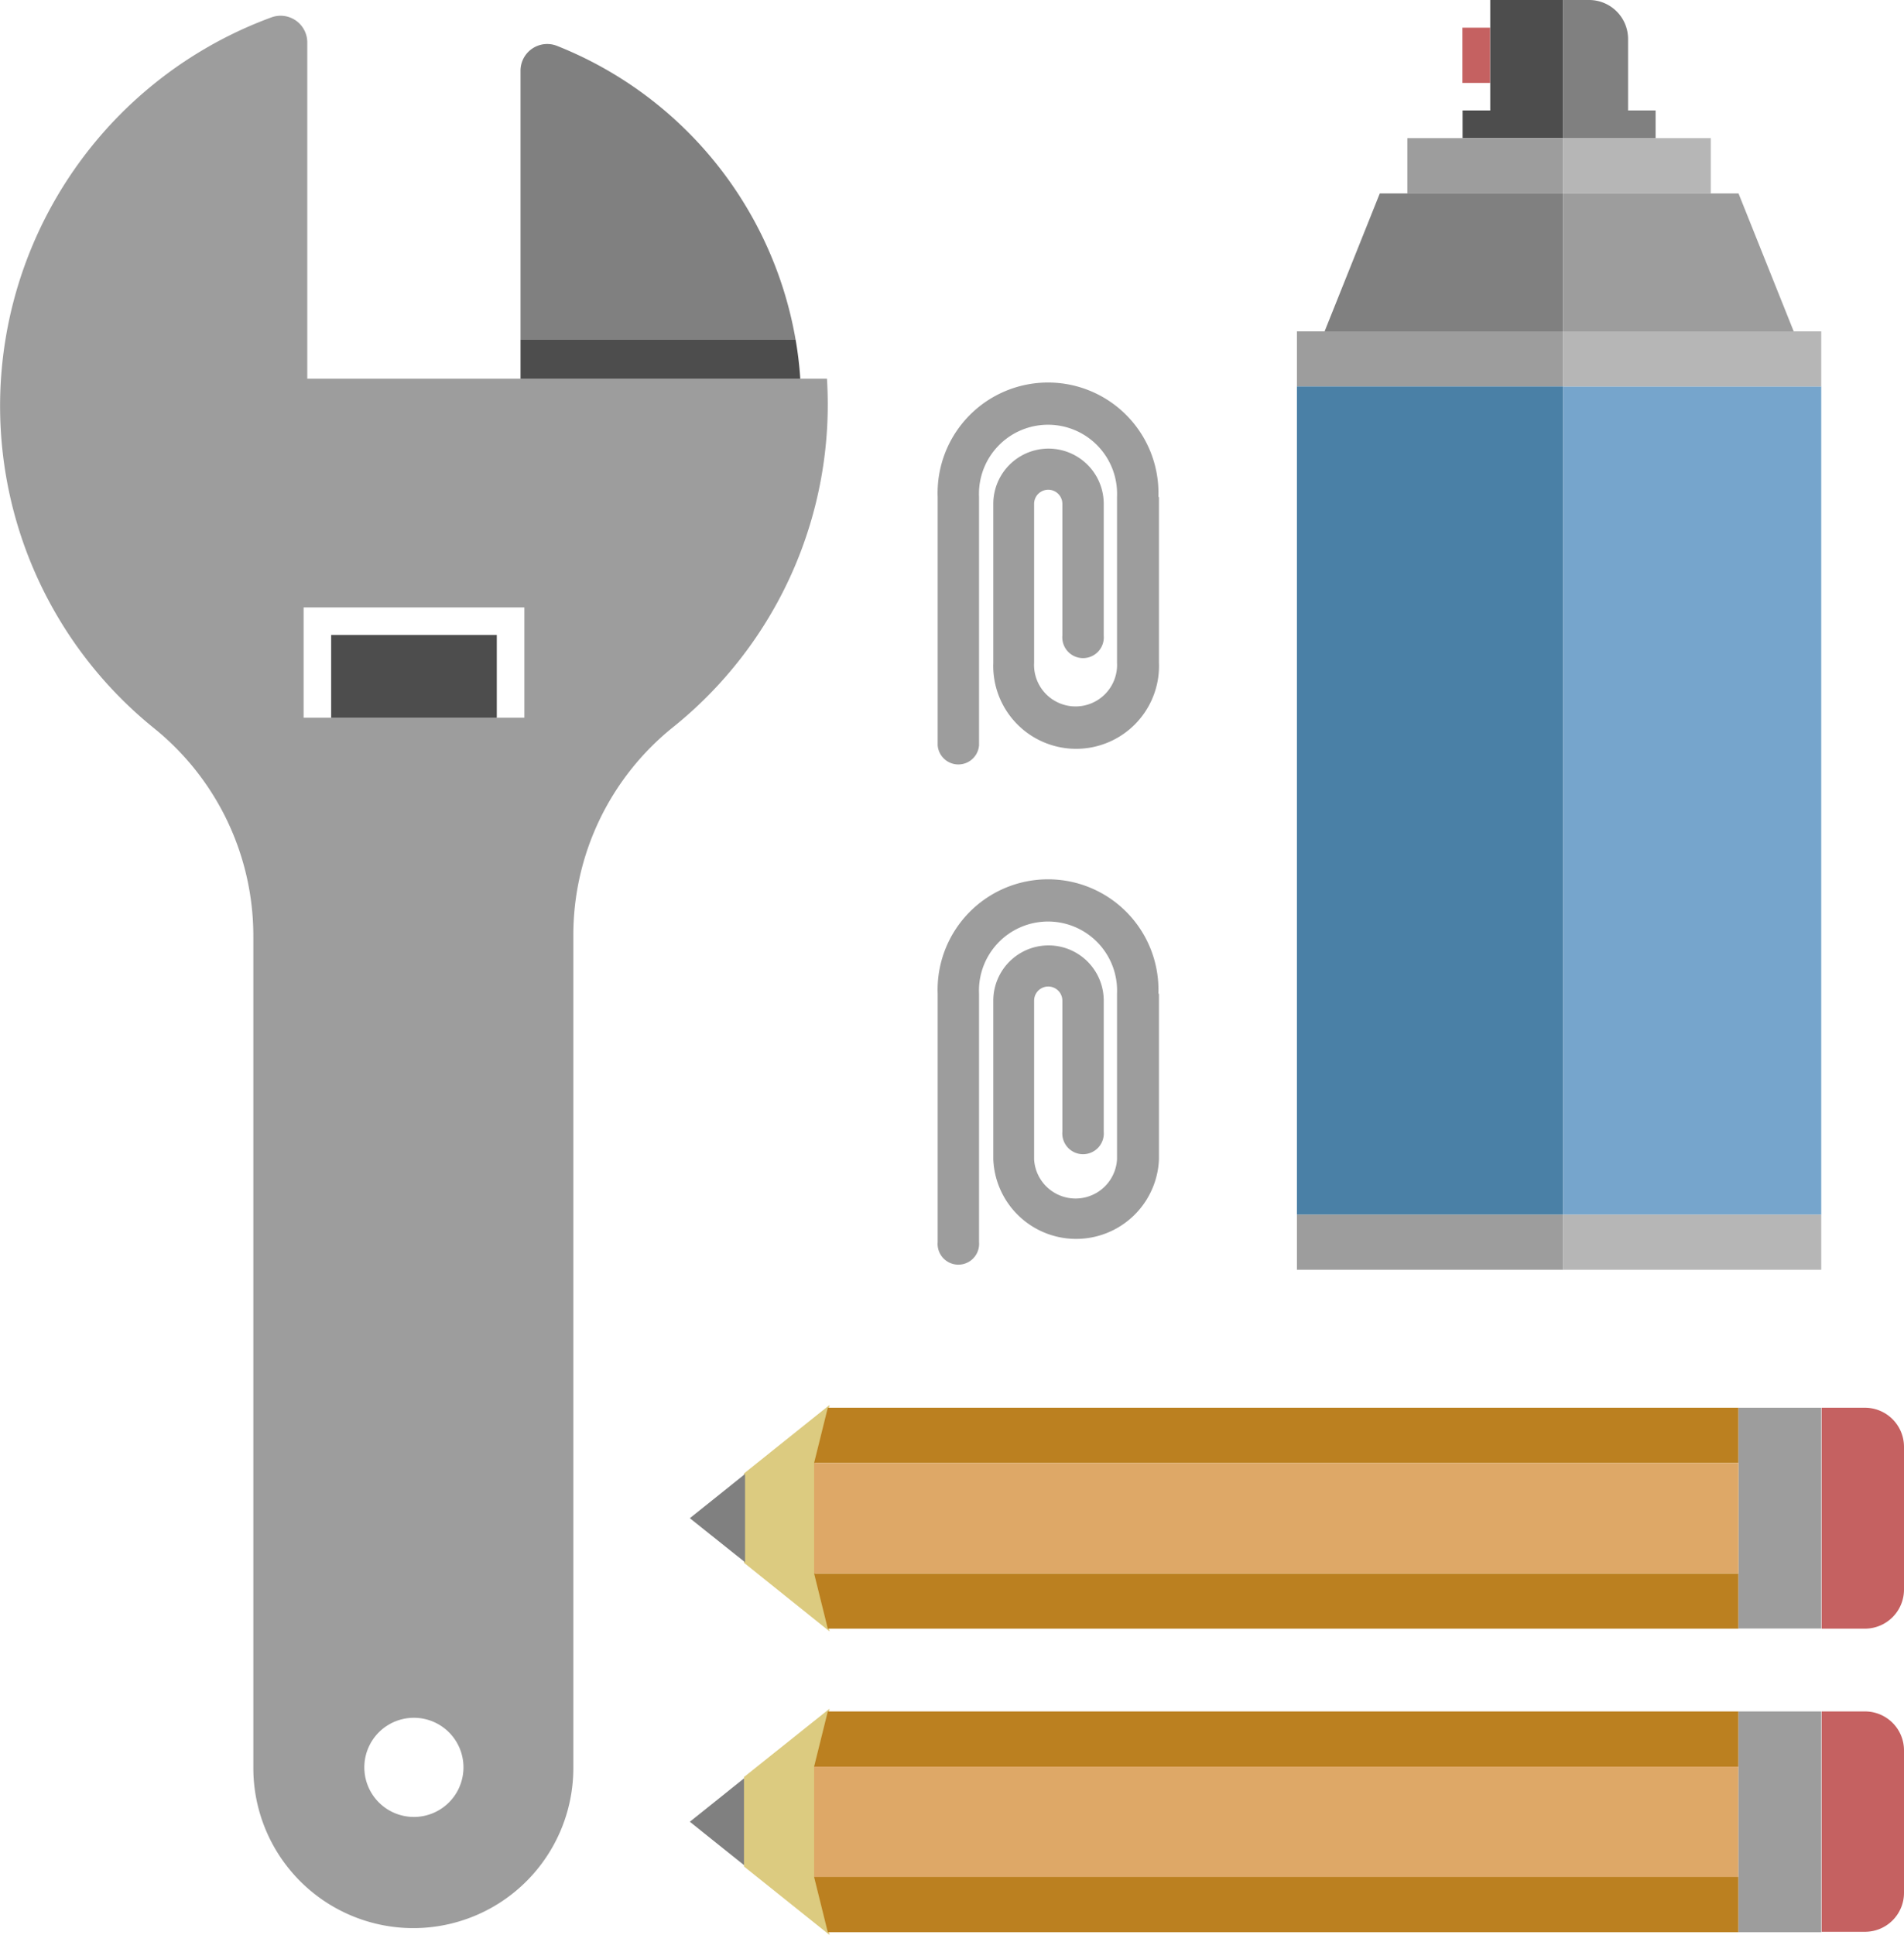
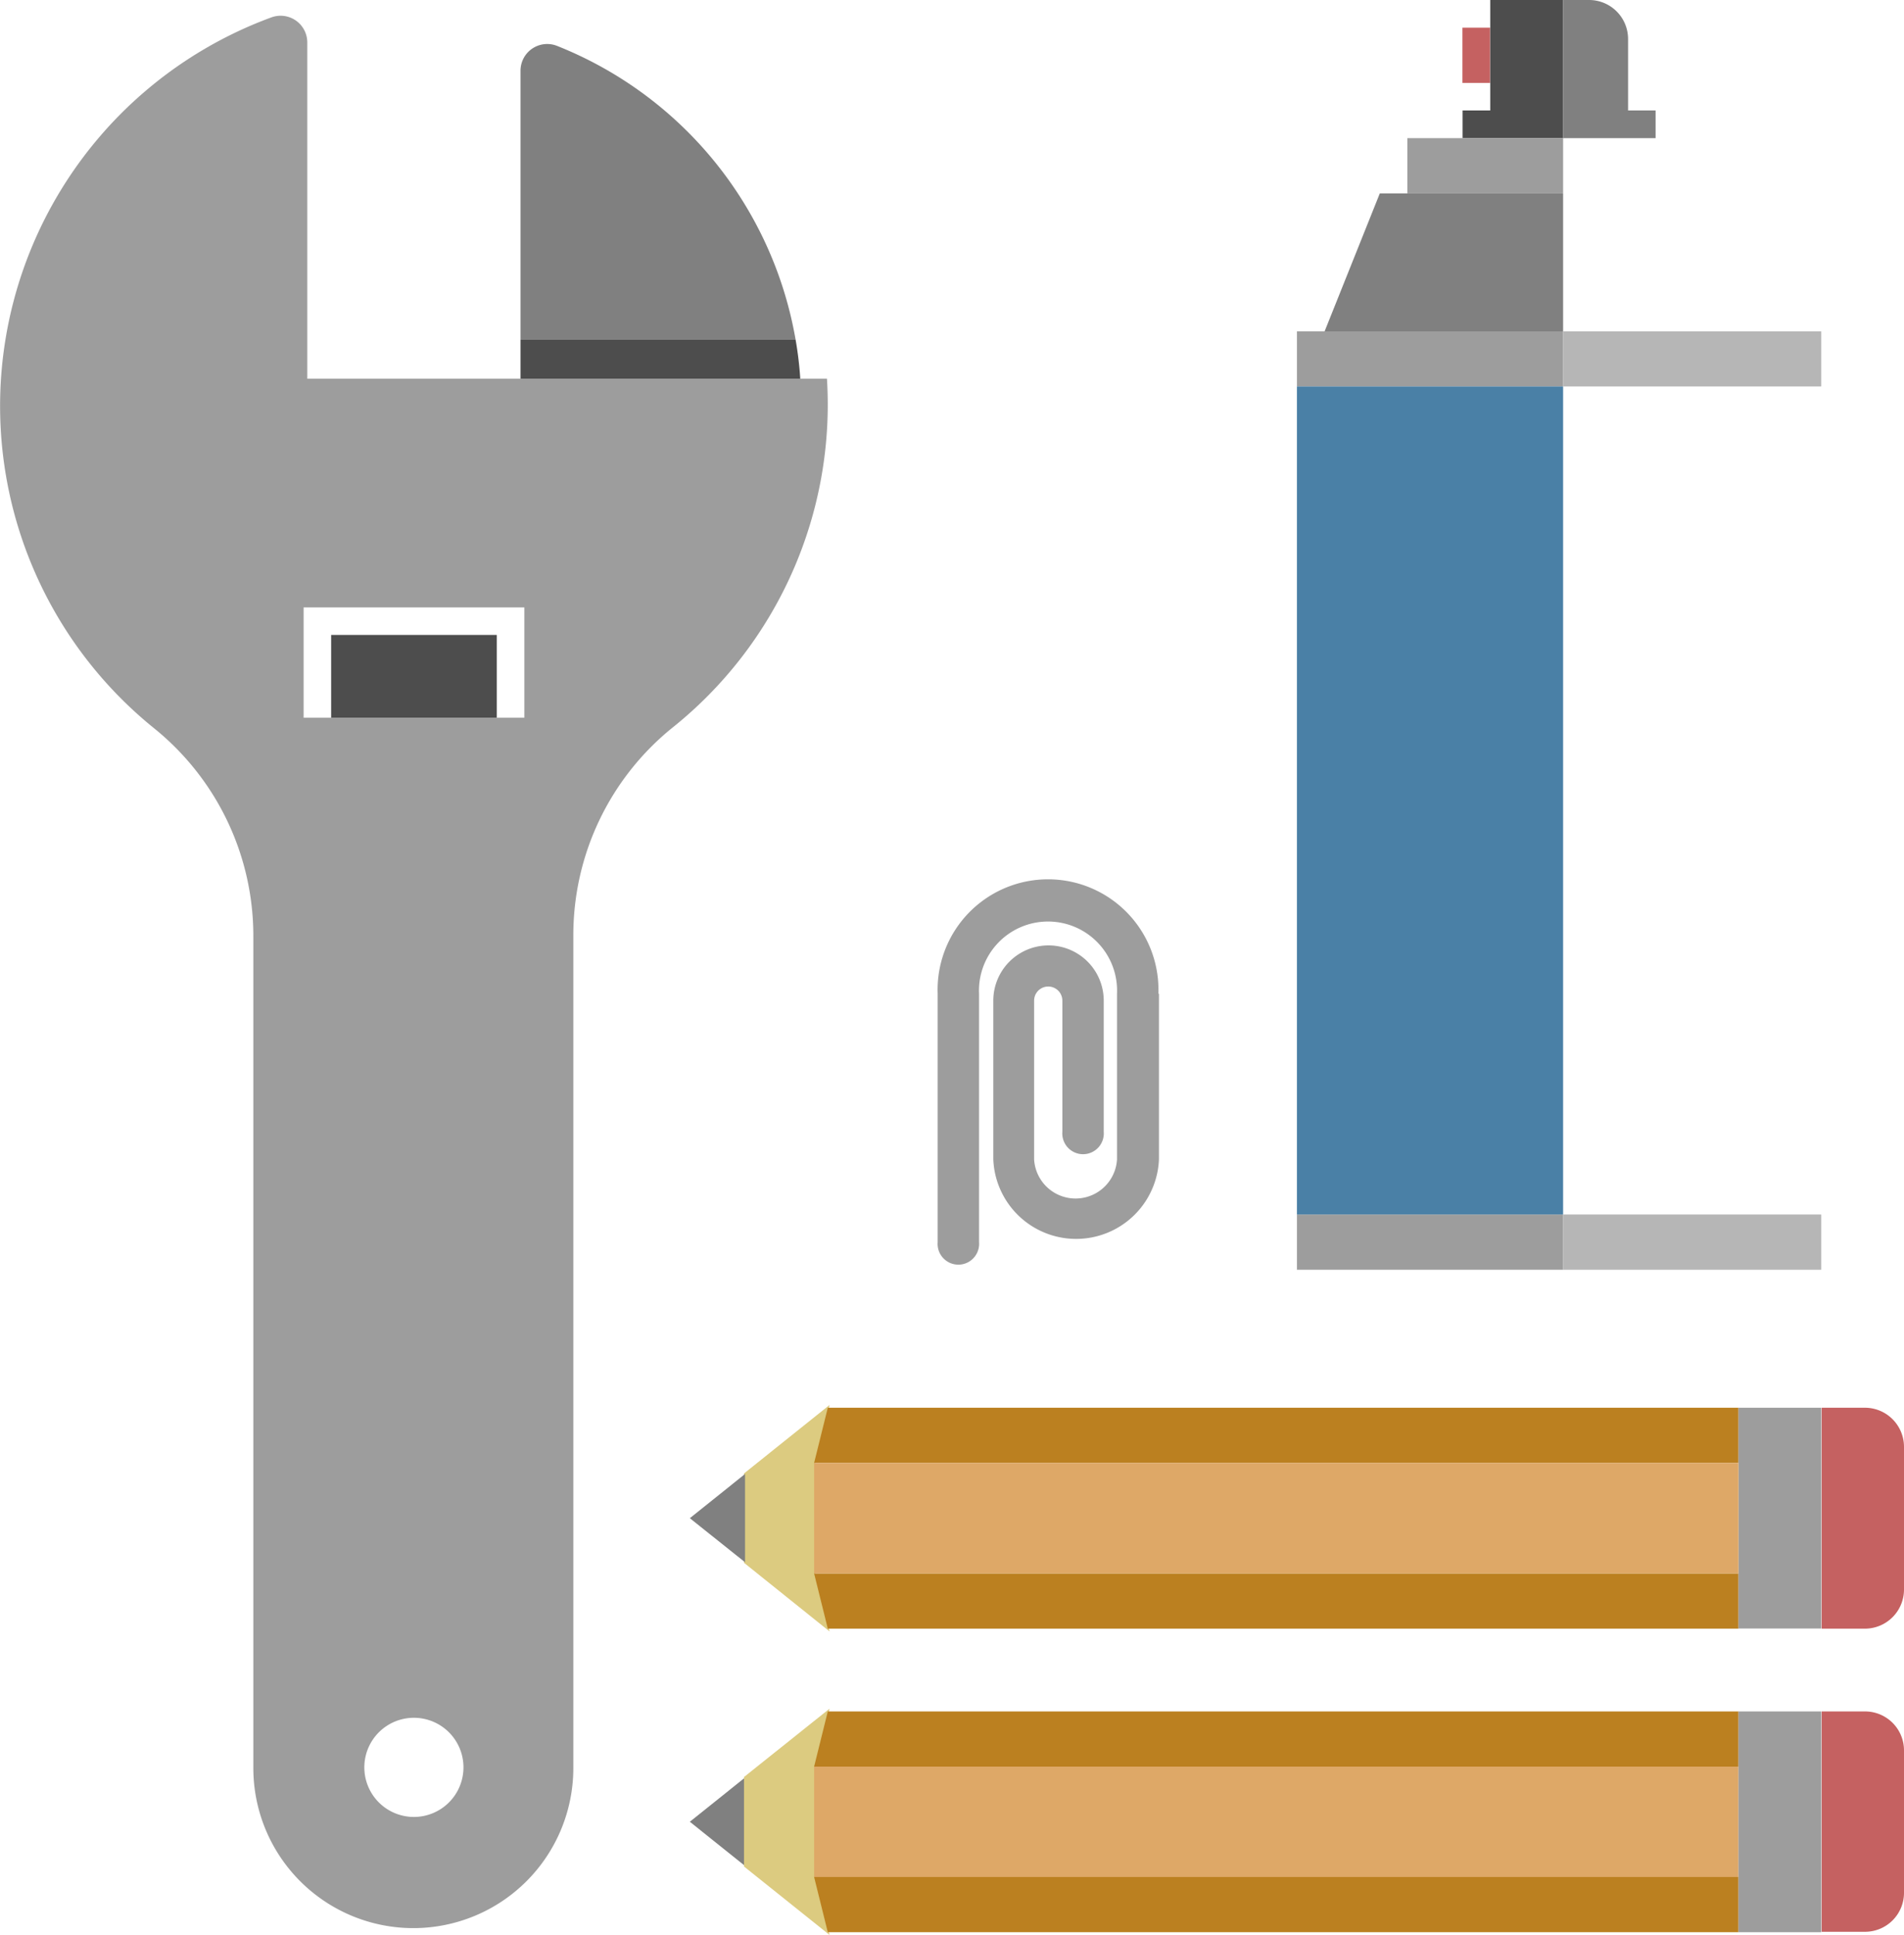
<svg xmlns="http://www.w3.org/2000/svg" viewBox="0 0 134.83 136.99">
  <defs>
    <style>.cls-1{fill:#dccb80;stroke:#dccb80;stroke-miterlimit:10;stroke-width:0.15px;}.cls-2{fill:gray;}.cls-3{fill:#9d9d9d;}.cls-4{fill:#c56161;}.cls-5{fill:#4d4d4d;}.cls-6{fill:#4a80a6;}.cls-7{fill:#bb8020;}.cls-8{fill:#dea867;}.cls-9{fill:#b6b6b6;}.cls-10{fill:#76a5cc;}</style>
  </defs>
  <g id="Capa_2" data-name="Capa 2">
    <g id="Capa_1-2" data-name="Capa 1">
      <polygon class="cls-1" points="57.65 111.39 58.62 115.3 52.76 110.6 52.76 104.35 58.62 99.66 57.65 103.57 57.65 111.39" />
      <polygon class="cls-2" points="52.76 104.35 52.76 110.6 48.85 107.48 52.76 104.35" />
      <polygon class="cls-2" points="52.76 125.84 52.76 132.1 48.85 128.97 52.76 125.84" />
      <polygon class="cls-1" points="57.65 132.88 58.62 136.79 52.76 132.1 52.76 125.84 58.62 121.16 57.65 125.07 57.65 132.88" />
      <path class="cls-3" d="M58.56,26.81H21.76V3a1.89,1.89,0,0,0-2.54-1.77,29.31,29.31,0,0,0-8.28,50.35,18.89,18.89,0,0,1,7,14.71v58.88a11.33,11.33,0,0,0,22.66,0V66.24a18.87,18.87,0,0,1,7-14.71A29.29,29.29,0,0,0,58.56,26.81ZM29.31,128.63a3.51,3.51,0,1,1,3.51-3.51A3.51,3.51,0,0,1,29.31,128.63Zm7.82-77.82H21.5V43H37.13Z" />
      <path class="cls-2" d="M56.34,24.05H36.86V5a1.89,1.89,0,0,1,2.59-1.75A27.42,27.42,0,0,1,56.34,24.05Z" />
      <rect class="cls-3" x="91.84" y="85.98" width="18.85" height="3.91" />
      <rect class="cls-4" x="103.56" y="1.96" width="1.96" height="3.91" />
      <rect class="cls-5" x="105.53" width="5.16" height="7.82" />
      <rect class="cls-5" x="103.57" y="7.82" width="7.12" height="1.96" />
      <rect class="cls-3" x="99.66" y="9.78" width="11.03" height="3.91" />
      <rect class="cls-3" x="91.84" y="23.46" width="18.85" height="3.9" />
      <polygon class="cls-2" points="110.69 13.69 110.69 23.46 93.8 23.46 97.71 13.69 110.69 13.69" />
      <rect class="cls-6" x="91.84" y="27.36" width="18.85" height="58.62" />
-       <path class="cls-3" d="M82.07,35.18V46.9a5.87,5.87,0,1,1-11.73,0V35.67a3.91,3.91,0,0,1,7.82,0V45a1.47,1.47,0,1,1-2.93,0V35.67a1,1,0,0,0-2,0V46.9a2.94,2.94,0,1,0,5.87,0V35.18a4.89,4.89,0,1,0-9.77,0V52.77a1.47,1.47,0,0,1-2.93,0V35.18a7.82,7.82,0,1,1,15.63,0Z" />
      <path class="cls-3" d="M82.07,70.35V82.08a5.87,5.87,0,0,1-11.73,0V70.84a3.91,3.91,0,0,1,7.82,0v9.28a1.47,1.47,0,1,1-2.93,0V70.84a1,1,0,0,0-2,0V82.08a2.94,2.94,0,0,0,5.87,0V70.35a4.89,4.89,0,1,0-9.77,0V87.94a1.47,1.47,0,1,1-2.93,0V70.35a7.82,7.82,0,1,1,15.63,0Z" />
      <polygon class="cls-7" points="123.11 99.66 123.11 103.57 57.65 103.57 58.62 99.66 123.11 99.66" />
      <polygon class="cls-7" points="123.11 111.39 123.11 115.3 58.62 115.3 57.65 111.39 123.11 111.39" />
      <rect class="cls-3" x="123.11" y="99.66" width="5.86" height="15.63" />
      <path class="cls-4" d="M134.83,102.42v10.12a2.77,2.77,0,0,1-2.76,2.76H129V99.66h3.1A2.77,2.77,0,0,1,134.83,102.42Z" />
      <rect class="cls-8" x="57.65" y="103.57" width="65.46" height="7.82" />
      <rect class="cls-8" x="57.65" y="125.07" width="65.46" height="7.82" />
      <polygon class="cls-7" points="123.11 121.16 123.11 125.07 57.65 125.07 58.62 121.16 123.11 121.16" />
      <polygon class="cls-7" points="123.11 132.88 123.11 136.79 58.62 136.79 57.65 132.88 123.11 132.88" />
      <rect class="cls-3" x="123.11" y="121.16" width="5.86" height="15.63" />
      <path class="cls-4" d="M134.83,123.91V134a2.76,2.76,0,0,1-2.76,2.76H129V121.16h3.1A2.76,2.76,0,0,1,134.83,123.91Z" />
      <rect class="cls-5" x="23.45" y="44.95" width="11.73" height="5.86" />
      <path class="cls-5" d="M56.67,26.81H36.86V24.05H56.34A25.35,25.35,0,0,1,56.67,26.81Z" />
      <rect class="cls-9" x="110.69" y="85.98" width="18.28" height="3.91" />
-       <rect class="cls-10" x="110.69" y="27.36" width="18.28" height="58.62" />
      <rect class="cls-9" x="110.69" y="23.46" width="18.28" height="3.9" />
-       <polygon class="cls-3" points="127.02 23.46 110.69 23.46 110.69 13.69 123.11 13.69 127.02 23.46" />
-       <rect class="cls-9" x="110.69" y="9.78" width="10.46" height="3.91" />
      <rect class="cls-2" x="110.69" y="7.82" width="6.55" height="1.96" />
      <path class="cls-2" d="M115.29,2.76V7.82h-4.6V0h1.84A2.76,2.76,0,0,1,115.29,2.76Z" />
    </g>
  </g>
</svg>